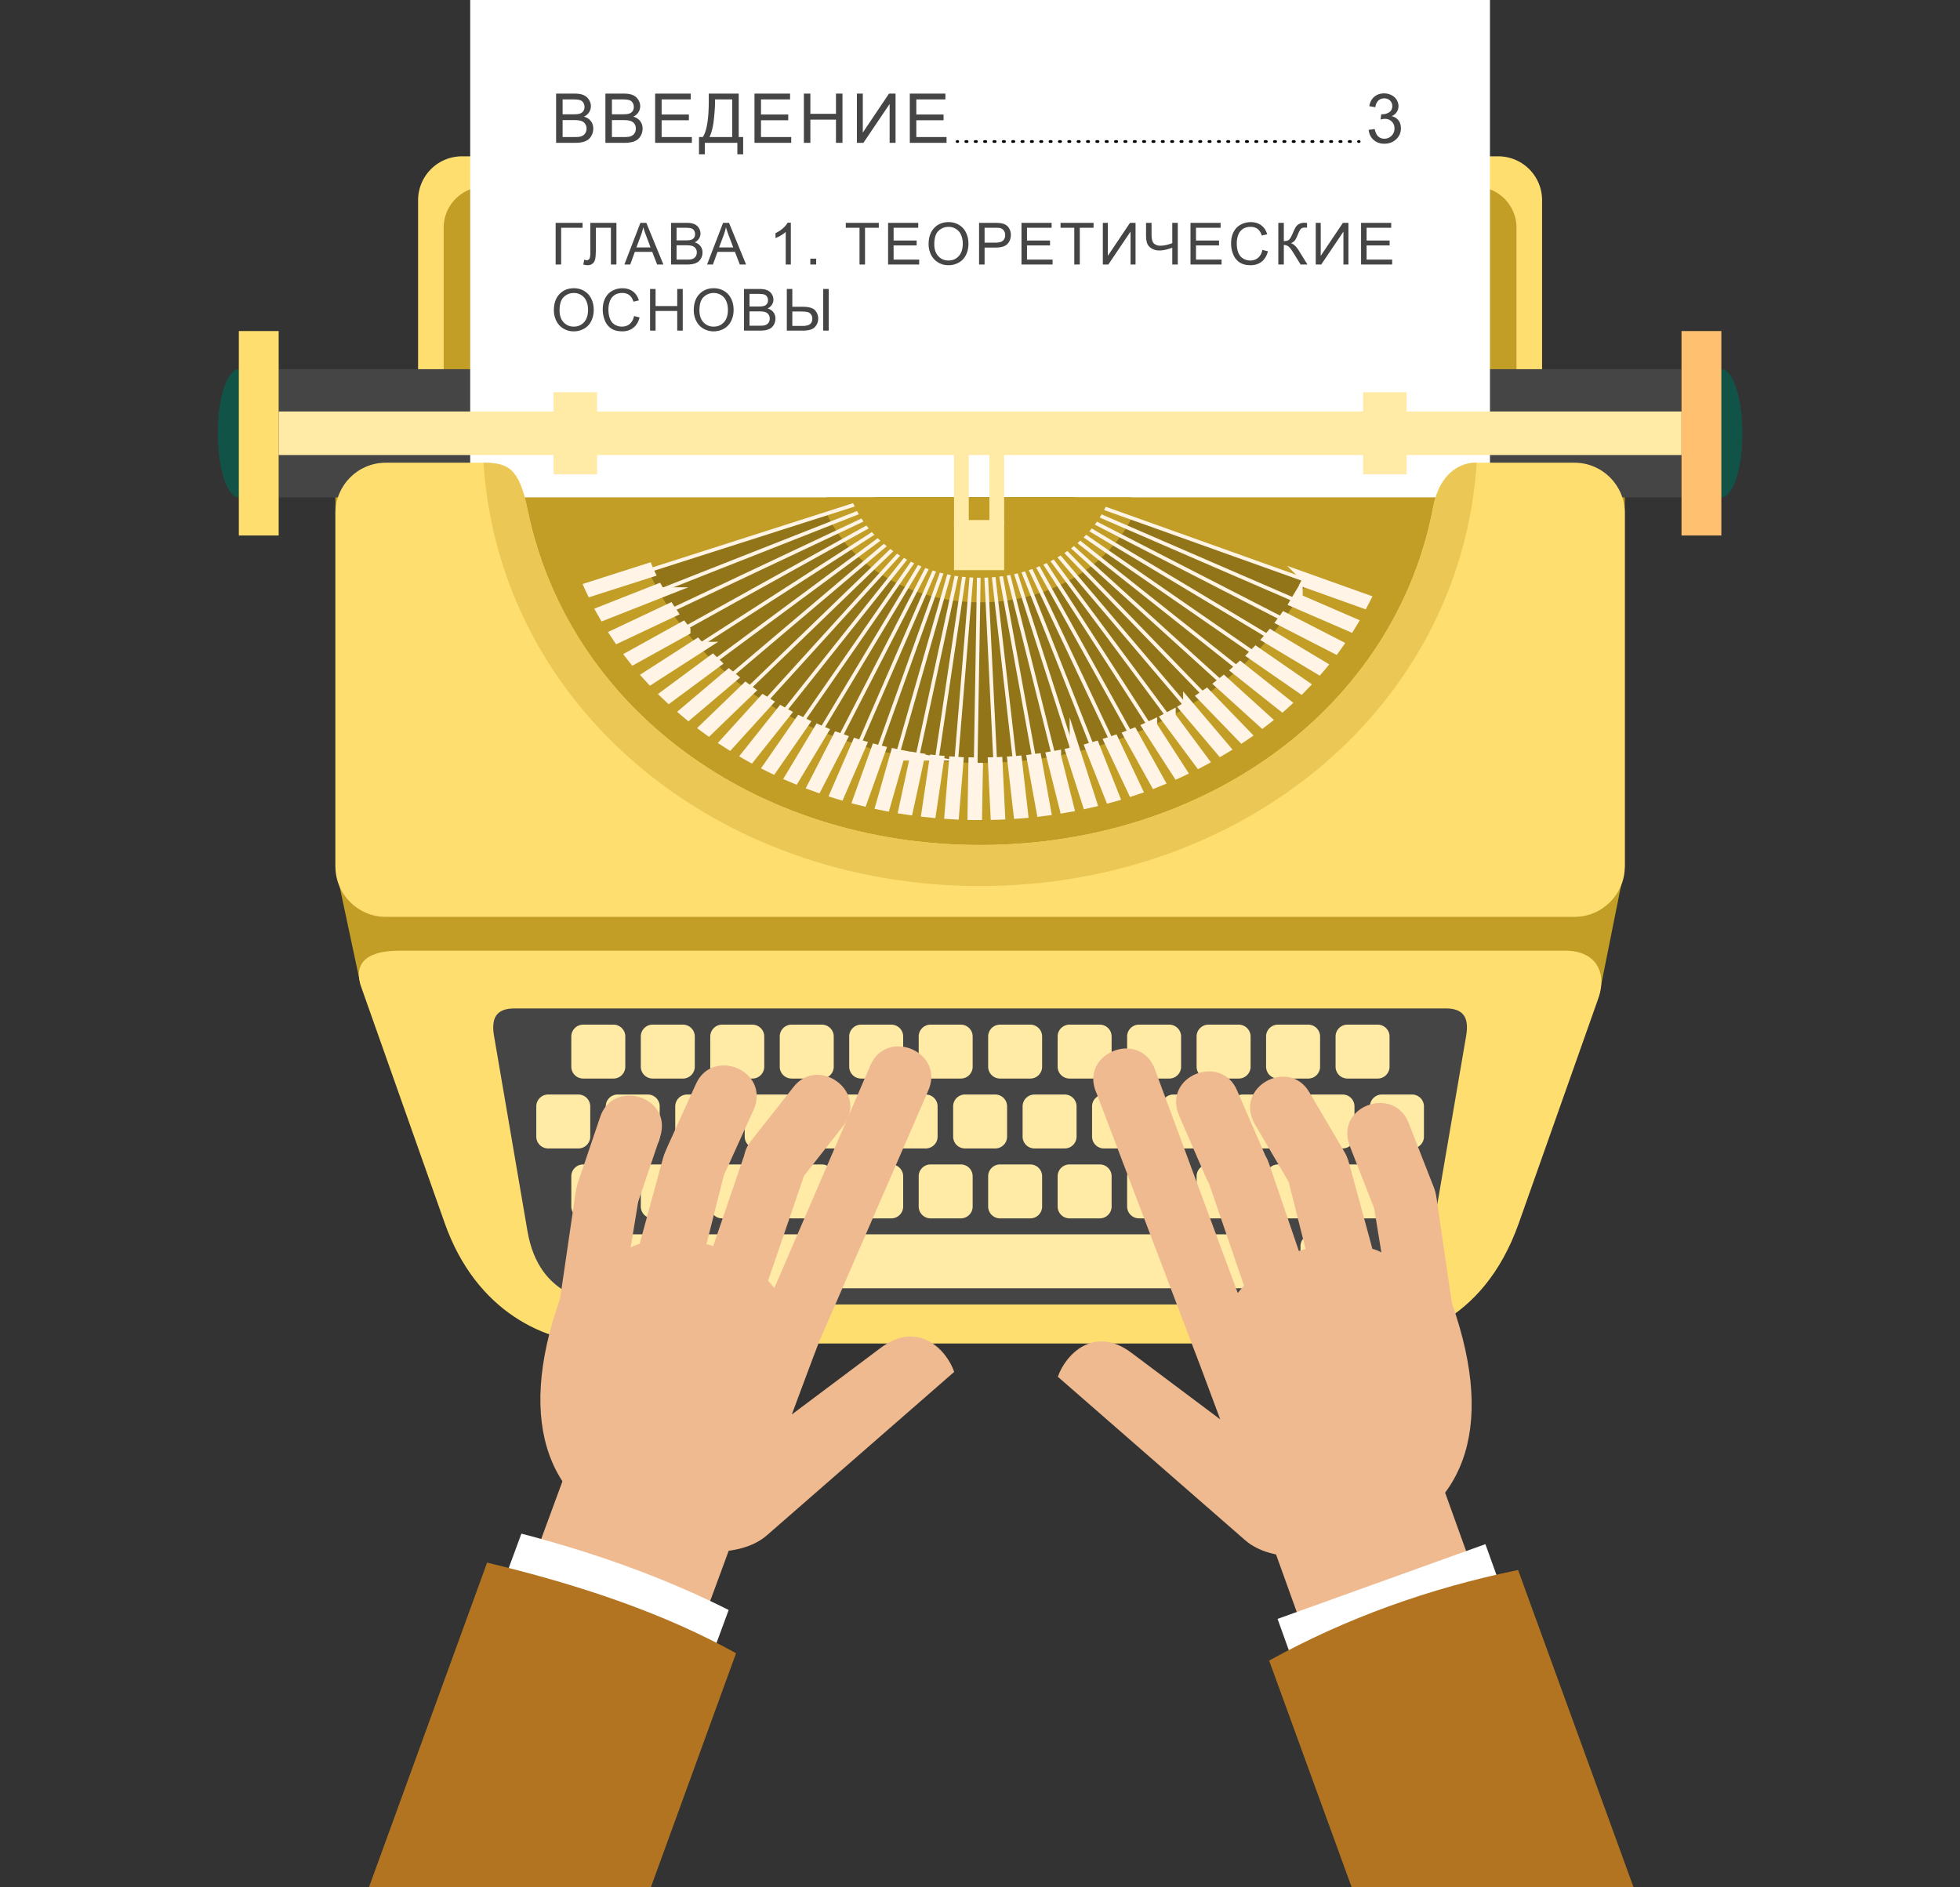
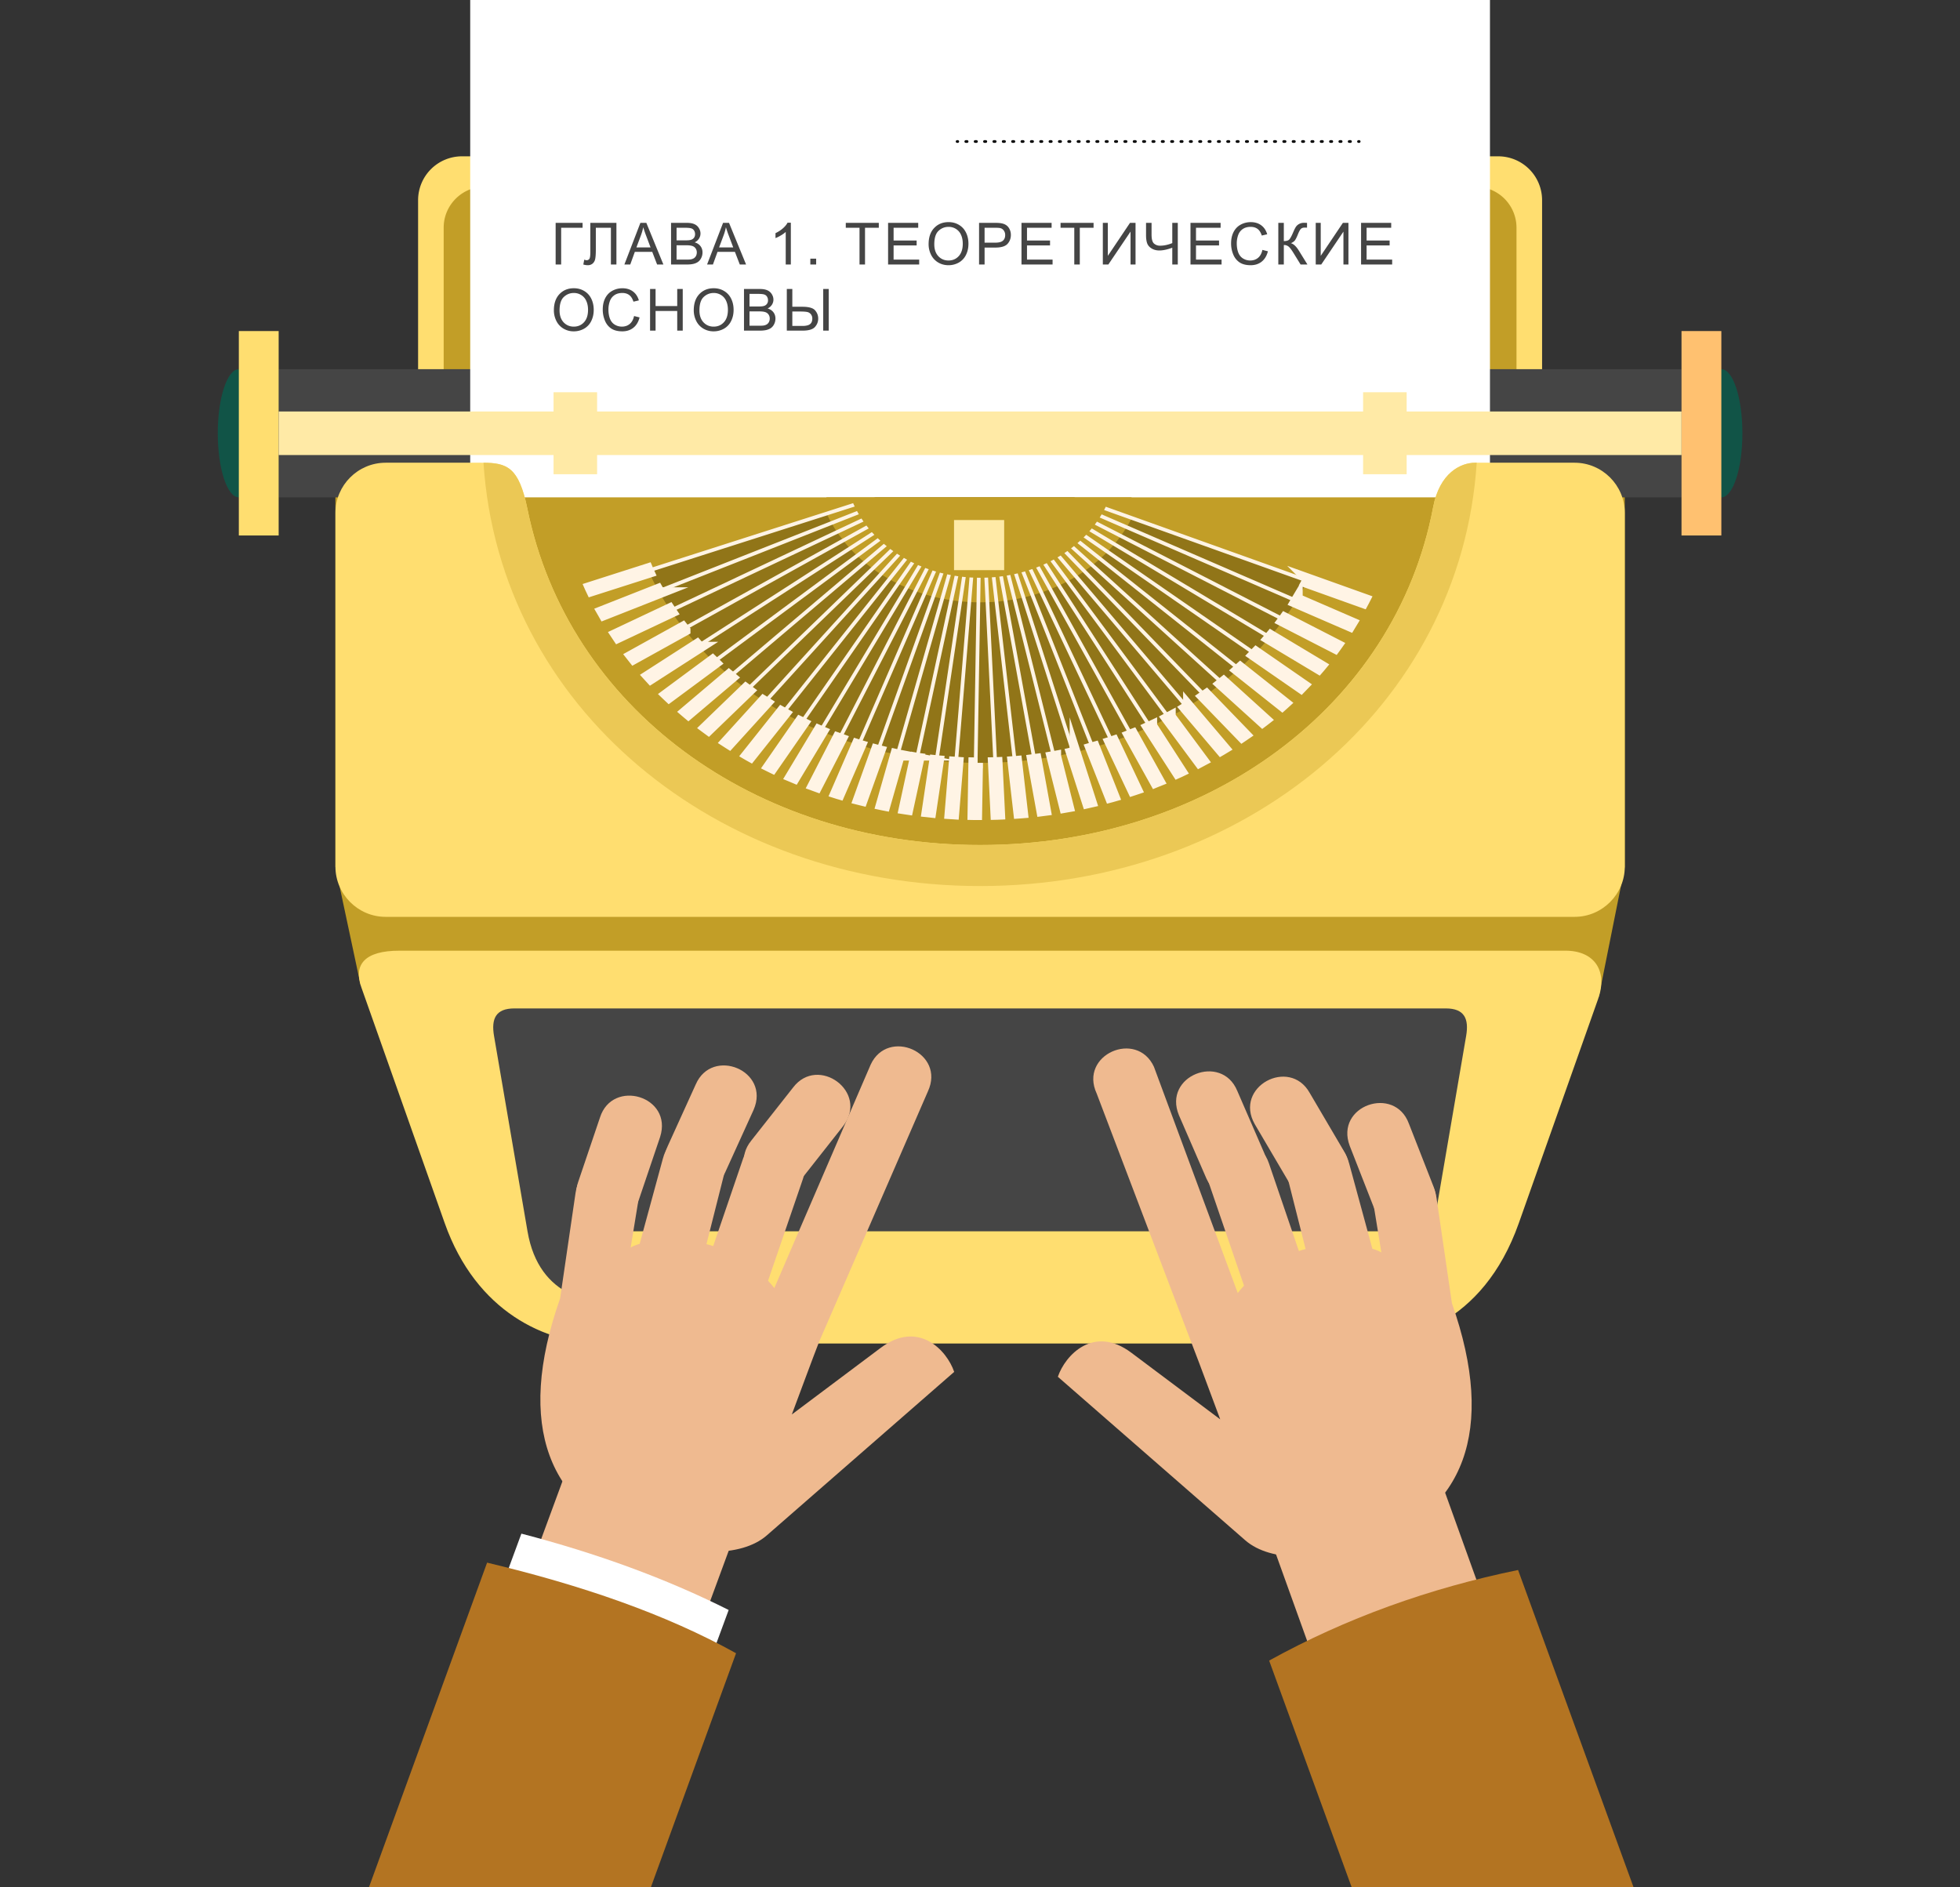
<svg xmlns="http://www.w3.org/2000/svg" width="216" height="208" viewBox="0 0 216 208" fill="none">
  <rect x="0" y="0" width="216" height="208" fill="#333333" stroke="none" />
  <path fill-rule="evenodd" clip-rule="evenodd" d="M50.898 17.228h114.224a4.835 4.835 0 014.822 4.822v44.627a4.835 4.835 0 01-4.822 4.821H50.897a4.835 4.835 0 01-4.821-4.821V22.05a4.835 4.835 0 014.822-4.822z" fill="#FFDE70" />
  <path fill-rule="evenodd" clip-rule="evenodd" d="M53.399 20.578H162.62a4.516 4.516 0 014.504 4.503v41.683a4.516 4.516 0 01-4.504 4.504H53.399a4.516 4.516 0 01-4.504-4.504V25.081c.003-2.477 2.029-4.503 4.504-4.503z" fill="#C29E27" />
  <path d="M185.309 40.686H30.713v14.126H185.31V40.686z" fill="#454545" />
  <path d="M164.201 0H51.819v66.645H164.2V0z" fill="#fff" />
-   <path d="M61.285 15.742v-5.426h2.035c.415 0 .746.056.996.167.251.108.447.277.588.507.143.227.215.465.215.714 0 .232-.063.45-.19.655-.125.205-.315.37-.569.496.328.096.58.26.755.492.178.232.266.506.266.822 0 .254-.054.49-.162.71a1.36 1.36 0 01-.396.504 1.682 1.682 0 01-.596.27c-.237.059-.528.088-.874.088h-2.068zm.718-3.146h1.173c.318 0 .546-.021.684-.063a.751.751 0 00.411-.27.77.77 0 00.14-.474.863.863 0 00-.129-.474.645.645 0 00-.37-.28c-.16-.053-.435-.079-.825-.079h-1.084v1.64zm0 2.505h1.35c.232 0 .395-.008.489-.026a1.17 1.17 0 00.414-.148.79.79 0 00.274-.3.955.955 0 00.108-.458.893.893 0 00-.156-.526.808.808 0 00-.433-.314c-.182-.062-.446-.093-.792-.093h-1.254v1.865zM66.719 15.742v-5.426h2.035c.415 0 .747.056.996.167.251.108.448.277.588.507.143.227.215.465.215.714 0 .232-.063.45-.189.655-.126.205-.316.37-.57.496.328.096.58.26.755.492.178.232.267.506.267.822 0 .254-.055.49-.163.71a1.358 1.358 0 01-.396.504 1.682 1.682 0 01-.596.27 3.66 3.66 0 01-.873.088h-2.07zm.718-3.146h1.173c.318 0 .546-.021.685-.063a.75.75 0 00.41-.27.77.77 0 00.141-.474.863.863 0 00-.13-.474.645.645 0 00-.37-.28c-.16-.053-.435-.079-.825-.079h-1.084v1.64zm0 2.505h1.35c.233 0 .395-.008.49-.026a1.17 1.17 0 00.414-.148.788.788 0 00.273-.3.955.955 0 00.108-.458.893.893 0 00-.156-.526.807.807 0 00-.433-.314c-.182-.062-.446-.093-.792-.093h-1.254v1.865zM72.198 15.742v-5.426h3.922v.64h-3.205v1.662h3.002v.637h-3.002V15.1h3.331v.64h-4.048zM78.11 10.316h3.3v4.785h.489v1.906h-.64v-1.266h-3.587v1.266h-.64v-1.906h.422c.437-.659.655-1.99.655-3.993v-.792zm2.582.64h-1.89v.278c0 .461-.043 1.093-.127 1.895-.081.8-.243 1.457-.484 1.972h2.501v-4.145zM83.147 15.742v-5.426h3.923v.64h-3.205v1.662h3.002v.637h-3.002V15.1h3.331v.64h-4.049zM88.59 15.742v-5.426h.717v2.228h2.82v-2.228h.718v5.425h-.718v-2.557h-2.82v2.558h-.718zM94.434 10.316h.651v4.297l2.887-4.297h.722v5.425h-.652v-4.285l-2.89 4.286h-.718v-5.426zM100.264 15.742v-5.426h3.923v.64h-3.205v1.662h3.002v.637h-3.002V15.1h3.331v.64h-4.049zM150.833 14.31l.666-.09c.076.378.206.65.388.818.186.166.41.248.674.248.313 0 .577-.108.792-.325.217-.218.326-.486.326-.807 0-.306-.1-.558-.3-.755-.2-.2-.454-.3-.762-.3-.126 0-.283.025-.47.074l.074-.585a1.371 1.371 0 00.873-.215c.227-.147.34-.375.34-.684a.808.808 0 00-.248-.607.879.879 0 00-.64-.24.905.905 0 00-.647.244c-.173.163-.284.407-.333.733l-.667-.119c.082-.446.267-.792.555-1.036.289-.247.648-.37 1.077-.37.296 0 .569.064.818.192.249.126.439.299.57.518.133.22.2.453.2.7 0 .234-.063.448-.189.64a1.292 1.292 0 01-.558.46c.32.073.569.227.747.462.178.232.267.523.267.873 0 .474-.173.876-.519 1.207-.345.328-.782.492-1.31.492-.476 0-.872-.142-1.188-.426-.313-.284-.492-.651-.536-1.103z" fill="#454545" />
  <path fill-rule="evenodd" clip-rule="evenodd" d="M105.331 15.596c0-.08.065-.146.146-.146h.073a.146.146 0 110 .292h-.073a.146.146 0 01-.146-.146zm.957 0c0-.08.065-.146.145-.146h.148c.08 0 .145.065.145.146 0 .08-.065.146-.145.146h-.148a.145.145 0 01-.145-.146zm1.03 0c0-.08.065-.146.146-.146h.147a.146.146 0 110 .292h-.147a.146.146 0 01-.146-.146zm1.031 0c0-.08.065-.146.145-.146h.148c.08 0 .145.065.145.146 0 .08-.065.146-.145.146h-.148a.145.145 0 01-.145-.146zm1.03 0c0-.08.065-.146.146-.146h.147c.08 0 .146.065.146.146 0 .08-.066.146-.146.146h-.147a.146.146 0 01-.146-.146zm1.03 0c0-.08.066-.146.146-.146h.147a.146.146 0 110 .292h-.147a.146.146 0 01-.146-.146zm1.031 0c0-.08.065-.146.146-.146h.147c.08 0 .146.065.146.146 0 .08-.066.146-.146.146h-.147a.146.146 0 01-.146-.146zm1.03 0c0-.08.066-.146.146-.146h.147a.146.146 0 110 .292h-.147a.146.146 0 01-.146-.146zm1.031 0c0-.08.065-.146.146-.146h.147c.08 0 .146.065.146.146 0 .08-.066.146-.146.146h-.147a.146.146 0 01-.146-.146zm1.03 0c0-.08.065-.146.146-.146h.147a.146.146 0 110 .292h-.147a.146.146 0 01-.146-.146zm1.031 0c0-.08.065-.146.145-.146h.148c.08 0 .145.065.145.146 0 .08-.065.146-.145.146h-.148a.145.145 0 01-.145-.146zm1.03 0c0-.08.065-.146.146-.146h.147a.146.146 0 110 .292h-.147a.146.146 0 01-.146-.146zm1.031 0c0-.08.065-.146.145-.146h.148c.08 0 .145.065.145.146 0 .08-.065.146-.145.146h-.148a.145.145 0 01-.145-.146zm1.03 0c0-.08.065-.146.146-.146h.147c.08 0 .146.065.146.146 0 .08-.066.146-.146.146h-.147a.146.146 0 01-.146-.146zm1.03 0c0-.08.066-.146.146-.146h.147a.146.146 0 110 .292h-.147a.146.146 0 01-.146-.146zm1.031 0c0-.08.065-.146.146-.146h.147c.08 0 .146.065.146.146 0 .08-.066.146-.146.146h-.147a.146.146 0 01-.146-.146zm1.03 0c0-.08.066-.146.146-.146h.147a.146.146 0 110 .292h-.147a.146.146 0 01-.146-.146zm1.031 0c0-.08.065-.146.146-.146h.147c.08 0 .146.065.146.146 0 .08-.066.146-.146.146h-.147a.146.146 0 01-.146-.146zm1.03 0c0-.08.066-.146.146-.146h.147a.146.146 0 110 .292h-.147a.146.146 0 01-.146-.146zm1.031 0c0-.08.065-.146.145-.146h.148c.08 0 .145.065.145.146 0 .08-.065.146-.145.146h-.148a.145.145 0 01-.145-.146zm1.03 0c0-.08.065-.146.146-.146h.147a.146.146 0 110 .292h-.147a.146.146 0 01-.146-.146zm1.031 0c0-.08.065-.146.145-.146h.148c.08 0 .145.065.145.146 0 .08-.065.146-.145.146h-.148a.145.145 0 01-.145-.146zm1.03 0c0-.08.065-.146.146-.146h.147a.146.146 0 110 .292h-.147a.146.146 0 01-.146-.146zm1.031 0c0-.08.065-.146.145-.146h.147a.146.146 0 110 .292h-.147a.145.145 0 01-.145-.146zm1.03 0c0-.08.065-.146.146-.146h.147c.08 0 .146.065.146.146 0 .08-.066.146-.146.146h-.147a.146.146 0 01-.146-.146zm1.03 0c0-.08.066-.146.146-.146h.147a.146.146 0 110 .292h-.147a.146.146 0 01-.146-.146zm1.031 0c0-.08.065-.146.146-.146h.147c.08 0 .146.065.146.146 0 .08-.066.146-.146.146h-.147a.146.146 0 01-.146-.146zm1.03 0c0-.08.066-.146.146-.146h.147a.146.146 0 110 .292h-.147a.146.146 0 01-.146-.146zm1.031 0c0-.08.065-.146.146-.146h.147c.08 0 .145.065.145.146 0 .08-.065.146-.145.146h-.147a.146.146 0 01-.146-.146zm1.03 0c0-.08.065-.146.146-.146h.147a.146.146 0 110 .292h-.147a.146.146 0 01-.146-.146zm1.031 0c0-.08.065-.146.145-.146h.148c.08 0 .145.065.145.146 0 .08-.065.146-.145.146h-.148a.145.145 0 01-.145-.146zm1.03 0c0-.08.065-.146.146-.146h.147a.146.146 0 110 .292h-.147a.146.146 0 01-.146-.146zm1.031 0c0-.08.065-.146.145-.146h.148c.08 0 .145.065.145.146 0 .08-.065.146-.145.146h-.148a.145.145 0 01-.145-.146zm1.03 0c0-.08.065-.146.146-.146h.147c.08 0 .146.065.146.146 0 .08-.066.146-.146.146h-.147a.146.146 0 01-.146-.146zm1.03 0c0-.08.066-.146.146-.146h.147a.146.146 0 110 .292h-.147a.146.146 0 01-.146-.146zm1.031 0c0-.08.065-.146.146-.146h.147c.08 0 .146.065.146.146 0 .08-.066.146-.146.146h-.147a.146.146 0 01-.146-.146zm1.03 0c0-.08.066-.146.146-.146h.147a.146.146 0 110 .292h-.147a.146.146 0 01-.146-.146zm1.031 0c0-.08.065-.146.146-.146h.147c.08 0 .145.065.145.146 0 .08-.065.146-.145.146h-.147a.146.146 0 01-.146-.146zm1.03 0c0-.08.065-.146.146-.146h.147a.146.146 0 110 .292h-.147a.146.146 0 01-.146-.146zm1.031 0c0-.08.065-.146.145-.146h.148c.08 0 .145.065.145.146 0 .08-.065.146-.145.146h-.148a.145.145 0 01-.145-.146zm1.03 0c0-.08.065-.146.146-.146h.147a.146.146 0 110 .292h-.147a.146.146 0 01-.146-.146zm1.031 0c0-.08.065-.146.145-.146h.148c.08 0 .145.065.145.146 0 .08-.065.146-.145.146h-.148a.145.145 0 01-.145-.146zm1.03 0c0-.08.065-.146.146-.146h.147c.08 0 .146.065.146.146 0 .08-.066.146-.146.146h-.147a.146.146 0 01-.146-.146zm1.03 0c0-.08.066-.146.146-.146h.074c.08 0 .146.065.146.146 0 .08-.066.146-.146.146h-.074a.146.146 0 01-.146-.146z" fill="#000" />
  <path d="M61.234 24.56h2.969v.542h-2.361v4.049h-.608v-4.59zM65.057 24.56h2.875v4.59h-.608v-4.048h-1.66v2.364c0 .48-.022.832-.068 1.055a.896.896 0 01-.282.523.813.813 0 01-.548.185c-.134 0-.294-.025-.482-.075l.103-.539c.1.042.186.063.257.063a.349.349 0 00.31-.153c.069-.105.103-.35.103-.733V24.56zM68.811 29.15l1.763-4.59h.655l1.879 4.59h-.692l-.536-1.39h-1.92l-.503 1.39h-.645zm1.325-1.884h1.556l-.479-1.272a12.541 12.541 0 01-.325-.952 5.865 5.865 0 01-.248.877l-.504 1.347zM73.953 29.15v-4.59h1.722c.351 0 .632.047.843.141.213.092.379.235.498.43.12.191.181.393.181.604 0 .196-.053.38-.16.554a1.14 1.14 0 01-.482.42c.278.08.49.22.639.416.15.196.225.428.225.695 0 .215-.045.415-.137.601a1.15 1.15 0 01-.335.426c-.134.1-.302.176-.505.229-.2.05-.446.075-.739.075h-1.75zm.608-2.66h.992c.27 0 .463-.019.58-.054a.635.635 0 00.347-.229.652.652 0 00.119-.4.73.73 0 00-.11-.401.545.545 0 00-.313-.238c-.135-.044-.368-.066-.698-.066h-.917v1.387zm0 2.12h1.142c.197 0 .334-.008.414-.023a.988.988 0 00.35-.125.667.667 0 00.232-.254.807.807 0 00.091-.388.756.756 0 00-.132-.445.683.683 0 00-.366-.266c-.154-.052-.378-.078-.67-.078h-1.061v1.578zM77.923 29.15l1.763-4.59h.655l1.879 4.59h-.692l-.536-1.39h-1.92l-.504 1.39h-.645zm1.325-1.884h1.556l-.479-1.272a12.549 12.549 0 01-.326-.952c-.058.295-.14.587-.247.877l-.504 1.347zM87.154 29.15h-.564v-3.59c-.135.129-.314.258-.535.387a3.73 3.73 0 01-.592.292v-.545c.315-.148.59-.328.827-.539.236-.21.403-.415.5-.614h.364v4.61zM89.302 29.15v-.641h.642v.642h-.642zM94.722 29.15v-4.048h-1.513v-.542h3.639v.542h-1.519v4.049h-.607zM97.871 29.15v-4.59h3.32v.542h-2.712v1.406h2.539v.539h-2.54v1.562h2.819v.542h-3.426zM102.336 26.915c0-.762.205-1.358.614-1.788.409-.432.938-.648 1.585-.648.423 0 .806.101 1.146.303.34.203.599.486.776.85.18.36.27.77.27 1.23 0 .465-.094.882-.282 1.25a1.932 1.932 0 01-.799.835 2.29 2.29 0 01-1.114.282c-.433 0-.819-.104-1.159-.313a2.022 2.022 0 01-.774-.855 2.596 2.596 0 01-.263-1.146zm.627.01c0 .553.148.989.444 1.308.299.318.673.476 1.121.476.458 0 .833-.16 1.128-.482.296-.321.444-.777.444-1.368 0-.374-.063-.7-.191-.977a1.432 1.432 0 00-.554-.649 1.486 1.486 0 00-.817-.231c-.43 0-.801.148-1.112.444-.309.295-.463.787-.463 1.478zM107.897 29.15v-4.59h1.732c.305 0 .538.015.698.044.226.038.415.11.567.216.153.104.275.252.367.442.094.19.141.398.141.626 0 .39-.125.721-.373.993-.248.269-.697.404-1.347.404h-1.177v1.866h-.608zm.608-2.407h1.187c.392 0 .671-.073.836-.22.165-.145.247-.351.247-.616a.817.817 0 00-.147-.492.67.67 0 00-.382-.272c-.102-.027-.291-.041-.567-.041h-1.174v1.64zM112.572 29.15v-4.59h3.32v.542h-2.712v1.406h2.539v.539h-2.539v1.562h2.818v.542h-3.426zM118.39 29.15v-4.048h-1.512v-.542h3.638v.542h-1.518v4.049h-.608zM121.537 24.56h.551v3.636l2.443-3.636h.61v4.59h-.551v-3.625l-2.446 3.626h-.607v-4.59zM129.797 29.15h-.607V27.3c-.545.203-1.022.304-1.431.304-.32 0-.602-.074-.846-.222-.244-.15-.408-.34-.491-.57-.082-.23-.123-.53-.123-.902v-1.35h.608v1.294c0 .5.091.83.272.989a.986.986 0 00.661.235c.428 0 .878-.095 1.35-.285V24.56h.607v4.59zM131.197 29.15v-4.59h3.319v.542h-2.712v1.406h2.54v.539h-2.54v1.562h2.818v.542h-3.425zM139.122 27.541l.607.154c-.127.499-.357.88-.688 1.143-.33.26-.734.391-1.212.391-.495 0-.898-.1-1.209-.3a1.91 1.91 0 01-.708-.877 3.135 3.135 0 01-.241-1.23c0-.479.091-.895.273-1.25.183-.357.443-.628.779-.811.338-.186.71-.28 1.115-.28.459 0 .846.118 1.159.352.313.233.531.562.654.986l-.598.14c-.106-.333-.261-.576-.463-.729-.203-.152-.458-.228-.764-.228-.353 0-.649.084-.887.253-.236.17-.402.397-.498.683a2.728 2.728 0 00-.144.88c0 .39.057.732.169 1.024.115.29.293.507.533.651.24.144.5.216.78.216.34 0 .628-.098.864-.294.236-.196.395-.488.479-.874zM140.875 24.56h.608v2.01c.277 0 .473-.053.585-.16.113-.108.257-.367.432-.776.128-.3.232-.512.314-.635a.976.976 0 01.353-.314c.153-.085.321-.128.505-.128.233 0 .357.002.369.006v.526c-.021 0-.062 0-.122-.003a6.254 6.254 0 00-.122-.003c-.194 0-.338.047-.432.141-.096.094-.206.294-.329.601-.155.389-.285.634-.392.736-.106.1-.233.18-.382.241.297.082.589.355.877.82l.946 1.529h-.755l-.767-1.246c-.211-.345-.387-.58-.529-.708a.787.787 0 00-.551-.194v2.148h-.608v-4.59zM144.999 24.56h.551v3.636l2.443-3.636h.61v4.59h-.551v-3.625l-2.446 3.626h-.607v-4.59zM149.996 29.15v-4.59h3.32v.542h-2.712v1.406h2.539v.539h-2.539v1.562h2.818v.542h-3.426zM61.04 34.203c0-.762.205-1.358.614-1.788.409-.432.937-.648 1.584-.648.424 0 .806.1 1.146.303.34.203.6.486.777.849.18.361.27.771.27 1.23 0 .466-.095.883-.282 1.25a1.933 1.933 0 01-.799.836 2.292 2.292 0 01-1.115.282 2.17 2.17 0 01-1.158-.313 2.015 2.015 0 01-.774-.855 2.59 2.59 0 01-.263-1.146zm.626.01c0 .552.149.989.445 1.308.299.317.672.476 1.121.476.457 0 .833-.16 1.127-.482.297-.322.445-.778.445-1.369 0-.373-.064-.699-.191-.977a1.431 1.431 0 00-.554-.648 1.488 1.488 0 00-.818-.232c-.43 0-.8.149-1.111.445-.31.294-.464.787-.464 1.478zM69.877 34.829l.607.154c-.127.498-.357.88-.689 1.142-.33.261-.734.392-1.212.392-.495 0-.897-.1-1.208-.3a1.909 1.909 0 01-.708-.878 3.14 3.14 0 01-.241-1.23c0-.478.09-.895.272-1.25.184-.357.444-.627.78-.81.338-.186.71-.28 1.115-.28.459 0 .845.118 1.158.351.313.234.532.563.655.987l-.598.14c-.107-.333-.261-.577-.464-.729-.202-.152-.457-.229-.764-.229-.353 0-.648.085-.886.254-.236.17-.402.397-.498.683a2.726 2.726 0 00-.144.88c0 .39.056.731.17 1.024.114.29.291.507.532.651.24.144.5.216.78.216.34 0 .628-.098.863-.294.236-.197.396-.488.48-.874zM71.64 36.439v-4.591h.607v1.885h2.386v-1.885h.607v4.59h-.607v-2.163h-2.386v2.164h-.608zM76.455 34.203c0-.762.205-1.358.614-1.788.409-.432.937-.648 1.584-.648.424 0 .806.1 1.146.303.34.203.6.486.777.849.18.361.27.771.27 1.23 0 .466-.095.883-.283 1.25a1.933 1.933 0 01-.798.836 2.291 2.291 0 01-1.115.282 2.17 2.17 0 01-1.159-.313 2.015 2.015 0 01-.773-.855 2.591 2.591 0 01-.263-1.146zm.626.01c0 .552.148.989.445 1.308.299.317.672.476 1.121.476.457 0 .833-.16 1.127-.482.297-.322.445-.778.445-1.369 0-.373-.064-.699-.191-.977a1.432 1.432 0 00-.554-.648 1.488 1.488 0 00-.818-.232c-.43 0-.8.149-1.111.445-.31.294-.464.787-.464 1.478zM81.991 36.439v-4.591h1.722c.351 0 .632.047.843.14.213.093.379.236.498.43.12.192.181.393.181.604 0 .196-.053.381-.16.554a1.141 1.141 0 01-.482.42c.278.081.49.22.639.416.15.197.225.428.225.696 0 .215-.045.415-.137.601a1.15 1.15 0 01-.335.426c-.134.1-.302.176-.504.228-.2.05-.447.076-.74.076h-1.75zm.608-2.662h.992c.27 0 .463-.018.58-.053a.636.636 0 00.347-.229.652.652 0 00.119-.4.73.73 0 00-.11-.402.545.545 0 00-.313-.238c-.135-.044-.368-.065-.698-.065h-.918v1.387zm0 2.12h1.142c.197 0 .335-.008.414-.022a.99.99 0 00.35-.125.668.668 0 00.232-.254.808.808 0 00.091-.388.756.756 0 00-.132-.445.683.683 0 00-.366-.266c-.154-.052-.378-.078-.67-.078h-1.061v1.578zM86.71 31.848h.607v1.96h1.096c.718 0 1.19.133 1.416.398.227.265.34.566.34.902 0 .355-.12.666-.362.933-.243.265-.692.398-1.35.398H86.71v-4.591zm.607 4.074h1.112c.382 0 .659-.064.83-.191.173-.13.26-.335.26-.617a.744.744 0 00-.157-.482.69.69 0 00-.404-.248c-.165-.035-.44-.053-.827-.053h-.814v1.59zm3.404-4.074h.608v4.59h-.608v-4.59z" fill="#454545" />
  <path fill-rule="evenodd" clip-rule="evenodd" d="M179.056 54.812v40.736l-2.868 14.333-68.178 29.548-68.26-30.825-2.787-13.088V54.812h142.093z" fill="#C29E27" />
  <path fill-rule="evenodd" clip-rule="evenodd" d="M176.124 110.079l-8.743 24.717c-3.996 11.299-12.628 13.27-17.283 13.27H66.292c-6.107 0-13.812-3.455-17.284-13.27l-9.19-25.991c-.887-2.506.384-4.031 4.191-4.031h128.517c3.21.003 4.676 2.253 3.598 5.305z" fill="#FFDE70" />
-   <path fill-rule="evenodd" clip-rule="evenodd" d="M68.88 143.763c-3.41 0-9.462-.562-10.747-8.063l-3.688-21.525c-.33-1.918.204-3.037 2.236-3.037h102.658c2.031 0 2.565 1.119 2.235 3.037l-3.687 21.525c-1.286 7.501-7.384 8.063-10.748 8.063H68.88z" fill="#454545" />
+   <path fill-rule="evenodd" clip-rule="evenodd" d="M68.88 143.763c-3.41 0-9.462-.562-10.747-8.063l-3.688-21.525c-.33-1.918.204-3.037 2.236-3.037h102.658c2.031 0 2.565 1.119 2.235 3.037l-3.687 21.525H68.88z" fill="#454545" />
  <path fill-rule="evenodd" clip-rule="evenodd" d="M42.496 50.996h10.547c2.784 0 4.122.382 5.075 5.07 4.46 21.915 24.985 37.062 49.895 37.062 24.979 0 45.758-15.202 49.929-37.252.715-3.78 3.052-4.88 4.632-4.88h10.955c3.044 0 5.53 2.49 5.53 5.53v38.99c0 3.04-2.489 5.53-5.53 5.53H42.496c-3.04 0-5.53-2.49-5.53-5.53v-38.99c-.003-3.043 2.487-5.53 5.53-5.53z" fill="#FFDE70" />
  <path fill-rule="evenodd" clip-rule="evenodd" d="M53.282 50.996c2.624.024 3.91.52 4.836 5.07 4.46 21.915 24.985 37.062 49.895 37.062 24.979 0 45.758-15.202 49.929-37.252.714-3.78 3.052-4.88 4.632-4.88h.166c-1.749 26.892-25.582 46.654-54.727 46.654-29.145 0-52.98-19.762-54.731-46.654z" fill="#EBC855" />
  <path fill-rule="evenodd" clip-rule="evenodd" d="M26.32 40.686c1.283 0 2.32 3.163 2.32 7.063s-1.04 7.063-2.32 7.063c-1.282 0-2.32-3.163-2.32-7.063s1.04-7.063 2.32-7.063z" fill="#115447" />
  <path d="M30.71 36.485h-4.39v22.53h4.39v-22.53z" fill="#FFDE70" />
  <path fill-rule="evenodd" clip-rule="evenodd" d="M189.699 40.686c1.283 0 2.321 3.163 2.321 7.063s-1.041 7.063-2.321 7.063c-1.282 0-2.32-3.163-2.32-7.063s1.041-7.063 2.32-7.063z" fill="#115447" />
  <path d="M189.699 36.485h-4.39v22.53h4.39v-22.53z" fill="#FFC170" />
  <path d="M30.713 47.75H185.31M63.403 43.23v9.035M152.619 43.23v9.035" stroke="#FFEAA6" stroke-width="4.8" stroke-miterlimit="22.926" />
-   <path fill-rule="evenodd" clip-rule="evenodd" d="M64.266 112.925h3.338c.717 0 1.306.585 1.306 1.303v3.334c0 .718-.586 1.304-1.306 1.304h-3.338a1.31 1.31 0 01-1.306-1.304v-3.334a1.31 1.31 0 011.306-1.303zM60.404 120.626h3.337a1.31 1.31 0 011.306 1.306v3.335c0 .717-.586 1.303-1.306 1.303h-3.337a1.306 1.306 0 01-1.303-1.303v-3.335a1.307 1.307 0 011.303-1.306zM64.266 128.331h3.338a1.31 1.31 0 011.306 1.306v3.334c0 .718-.586 1.304-1.306 1.304h-3.338a1.31 1.31 0 01-1.306-1.304v-3.337a1.31 1.31 0 011.306-1.303zM71.924 112.925h3.338c.717 0 1.306.585 1.306 1.303v3.334c0 .718-.586 1.304-1.306 1.304h-3.338a1.31 1.31 0 01-1.306-1.304v-3.334c0-.718.589-1.303 1.306-1.303zM68.059 120.626h3.337a1.31 1.31 0 011.306 1.306v3.335c0 .717-.585 1.303-1.306 1.303H68.06a1.306 1.306 0 01-1.303-1.303v-3.335c0-.717.585-1.306 1.303-1.306zM71.924 128.331h3.338a1.31 1.31 0 011.306 1.306v3.334c0 .718-.586 1.304-1.306 1.304h-3.338a1.31 1.31 0 01-1.306-1.304v-3.337c0-.717.589-1.303 1.306-1.303zM68.059 136.032h3.337a1.31 1.31 0 011.306 1.304v3.334a1.31 1.31 0 01-1.306 1.306H68.06a1.307 1.307 0 01-1.303-1.306v-3.334c0-.715.585-1.304 1.303-1.304zM79.58 112.925h3.337c.717 0 1.306.585 1.306 1.303v3.334c0 .718-.586 1.304-1.306 1.304h-3.338a1.309 1.309 0 01-1.306-1.304v-3.334a1.31 1.31 0 011.306-1.303zM75.717 120.626h3.337a1.31 1.31 0 011.306 1.306v3.335c0 .717-.586 1.303-1.306 1.303h-3.337a1.306 1.306 0 01-1.303-1.303v-3.335a1.307 1.307 0 011.303-1.306zM79.58 128.331h3.337a1.31 1.31 0 011.306 1.306v3.334c0 .718-.586 1.304-1.306 1.304h-3.338a1.309 1.309 0 01-1.306-1.304v-3.337a1.31 1.31 0 011.306-1.303zM87.237 112.925h3.338c.717 0 1.306.585 1.306 1.303v3.334c0 .718-.586 1.304-1.306 1.304h-3.338a1.309 1.309 0 01-1.306-1.304v-3.334c0-.718.589-1.303 1.306-1.303zM83.372 120.626h3.337a1.31 1.31 0 011.306 1.306v3.335c0 .717-.586 1.303-1.306 1.303h-3.337a1.306 1.306 0 01-1.303-1.303v-3.335c0-.717.585-1.306 1.303-1.306zM87.237 128.331h3.338a1.31 1.31 0 011.306 1.306v3.334c0 .718-.586 1.304-1.306 1.304h-3.338a1.309 1.309 0 01-1.306-1.304v-3.337c0-.717.589-1.303 1.306-1.303zM94.892 112.925h3.338c.717 0 1.303.585 1.303 1.303v3.334c0 .718-.586 1.304-1.303 1.304h-3.338a1.309 1.309 0 01-1.306-1.304v-3.334a1.31 1.31 0 011.306-1.303zM91.03 120.626h3.337a1.31 1.31 0 011.306 1.306v3.335c0 .717-.586 1.303-1.306 1.303H91.03a1.309 1.309 0 01-1.306-1.303v-3.335c0-.717.588-1.306 1.306-1.306zM94.892 128.331h3.338c.717 0 1.303.586 1.303 1.306v3.334c0 .718-.586 1.304-1.303 1.304h-3.338a1.309 1.309 0 01-1.306-1.304v-3.337a1.31 1.31 0 011.306-1.303zM102.55 112.925h3.338c.717 0 1.303.585 1.303 1.303v3.334c0 .718-.586 1.304-1.303 1.304h-3.338a1.31 1.31 0 01-1.306-1.304v-3.334c0-.718.589-1.303 1.306-1.303zM98.685 120.626h3.337a1.31 1.31 0 011.306 1.306v3.335c0 .717-.586 1.303-1.306 1.303h-3.337a1.309 1.309 0 01-1.306-1.303v-3.335a1.313 1.313 0 011.306-1.306zM102.55 128.331h3.338c.717 0 1.303.586 1.303 1.306v3.334c0 .718-.586 1.304-1.303 1.304h-3.338a1.31 1.31 0 01-1.306-1.304v-3.337c0-.717.589-1.303 1.306-1.303zM110.205 112.925h3.338c.717 0 1.303.585 1.303 1.303v3.334c0 .718-.586 1.304-1.303 1.304h-3.338a1.31 1.31 0 01-1.306-1.304v-3.334a1.31 1.31 0 011.306-1.303zM106.343 120.626h3.337a1.31 1.31 0 011.306 1.306v3.335c0 .717-.586 1.303-1.306 1.303h-3.337a1.306 1.306 0 01-1.303-1.303v-3.335c0-.717.585-1.306 1.303-1.306zM110.205 128.331h3.338c.717 0 1.303.586 1.303 1.306v3.334c0 .718-.586 1.304-1.303 1.304h-3.338a1.31 1.31 0 01-1.306-1.304v-3.337a1.31 1.31 0 011.306-1.303zM117.863 112.925h3.338c.717 0 1.303.585 1.303 1.303v3.334c0 .718-.586 1.304-1.303 1.304h-3.338a1.31 1.31 0 01-1.306-1.304v-3.334c0-.718.589-1.303 1.306-1.303zM114.001 120.626h3.337c.717 0 1.303.586 1.303 1.306v3.335c0 .717-.586 1.303-1.303 1.303h-3.337a1.308 1.308 0 01-1.306-1.303v-3.335a1.31 1.31 0 011.306-1.306zM117.863 128.331h3.338c.717 0 1.303.586 1.303 1.306v3.334c0 .718-.586 1.304-1.303 1.304h-3.338a1.31 1.31 0 01-1.306-1.304v-3.337c0-.717.589-1.303 1.306-1.303zM125.521 112.925h3.338c.717 0 1.303.585 1.303 1.303v3.334c0 .718-.586 1.304-1.303 1.304h-3.338a1.31 1.31 0 01-1.306-1.304v-3.334c0-.718.586-1.303 1.306-1.303zM121.656 120.626h3.337c.717 0 1.303.586 1.303 1.306v3.335c0 .717-.586 1.303-1.303 1.303h-3.337a1.308 1.308 0 01-1.306-1.303v-3.335a1.313 1.313 0 011.306-1.306zM125.521 128.331h3.338c.717 0 1.303.586 1.303 1.306v3.334c0 .718-.586 1.304-1.303 1.304h-3.338a1.31 1.31 0 01-1.306-1.304v-3.337c0-.717.586-1.303 1.306-1.303zM133.176 112.925h3.338c.717 0 1.306.585 1.306 1.303v3.334c0 .718-.586 1.304-1.306 1.304h-3.338a1.31 1.31 0 01-1.306-1.304v-3.334a1.31 1.31 0 011.306-1.303zM129.314 120.626h3.337c.717 0 1.303.586 1.303 1.306v3.335c0 .717-.586 1.303-1.303 1.303h-3.337a1.308 1.308 0 01-1.306-1.303v-3.335a1.31 1.31 0 011.306-1.306zM133.176 128.331h3.338a1.31 1.31 0 011.306 1.306v3.334c0 .718-.586 1.304-1.306 1.304h-3.338a1.31 1.31 0 01-1.306-1.304v-3.337a1.31 1.31 0 011.306-1.303zM140.834 112.925h3.338c.717 0 1.306.585 1.306 1.303v3.334c0 .718-.586 1.304-1.306 1.304h-3.338a1.31 1.31 0 01-1.306-1.304v-3.334c0-.718.589-1.303 1.306-1.303zM136.968 120.626h3.338c.717 0 1.303.586 1.303 1.306v3.335c0 .717-.586 1.303-1.303 1.303h-3.338a1.309 1.309 0 01-1.306-1.303v-3.335a1.313 1.313 0 011.306-1.306zM140.834 128.331h3.338a1.31 1.31 0 011.306 1.306v3.334c0 .718-.586 1.304-1.306 1.304h-3.338a1.31 1.31 0 01-1.306-1.304v-3.337c0-.717.589-1.303 1.306-1.303zM75.717 136.032h64.589a1.31 1.31 0 011.306 1.304v3.334a1.31 1.31 0 01-1.306 1.306h-64.59a1.31 1.31 0 01-1.305-1.306v-3.334c0-.715.589-1.304 1.306-1.304zM148.489 112.925h3.338c.717 0 1.306.585 1.306 1.303v3.334c0 .718-.586 1.304-1.306 1.304h-3.338a1.307 1.307 0 01-1.303-1.304v-3.334c0-.718.586-1.303 1.303-1.303zM144.626 120.626h3.338a1.31 1.31 0 011.306 1.306v3.335c0 .717-.586 1.303-1.306 1.303h-3.338a1.309 1.309 0 01-1.306-1.303v-3.335c0-.717.589-1.306 1.306-1.306zM148.489 128.331h3.338a1.31 1.31 0 011.306 1.306v3.334c0 .718-.586 1.304-1.306 1.304h-3.338a1.307 1.307 0 01-1.303-1.304v-3.337c0-.717.586-1.303 1.303-1.303zM144.626 136.032h3.338a1.31 1.31 0 011.306 1.304v3.334a1.31 1.31 0 01-1.306 1.306h-3.338a1.31 1.31 0 01-1.306-1.306v-3.334c0-.715.589-1.304 1.306-1.304zM152.281 120.626h3.338a1.31 1.31 0 011.306 1.306v3.335c0 .717-.586 1.303-1.306 1.303h-3.338a1.309 1.309 0 01-1.306-1.303v-3.335a1.313 1.313 0 011.306-1.306z" fill="#FFEAA6" />
  <path fill-rule="evenodd" clip-rule="evenodd" d="M144.084 64.007c-5.961 11.8-19.861 20.073-36.054 20.073-16.727 0-31.002-8.827-36.613-21.248l25.064-8.02h21.886l25.717 9.195z" fill="#917518" />
  <path fill-rule="evenodd" clip-rule="evenodd" d="M124.728 57.086c-2.761 5.466-9.197 9.296-16.698 9.296-7.748 0-14.356-4.087-16.957-9.841v-1.732H124.7l.029 2.277z" fill="#C29E27" />
  <path d="M94.647 56.675L66.555 67.744c-.067-.12-.134-.24-.202-.356l28.093-11.069c.067.12.131.24.201.356zM95.166 57.48L68.108 70.245l-.227-.341 27.058-12.762c.073.113.148.227.227.338zM95.737 58.237L69.837 72.6l-.254-.323 25.898-14.36c.084.105.172.213.256.32zM96.361 58.943L71.72 74.798l-.277-.303 24.638-15.852c.094.099.187.2.28.3zM97.026 59.596l-23.288 17.24c-.1-.093-.202-.187-.3-.283l23.288-17.24c.099.093.198.19.3.283zM97.723 60.196L75.859 78.71c-.104-.087-.21-.175-.314-.265l21.86-18.514c.105.09.21.178.318.265zM98.448 60.745l-20.37 19.682c-.111-.082-.222-.16-.333-.242l20.371-19.682c.11.081.222.16.332.242zM99.2 61.24L80.37 81.984c-.117-.073-.23-.149-.344-.222l18.828-20.74.347.218zM99.967 61.686L82.72 83.383c-.12-.067-.24-.131-.359-.201L99.61 61.485l.358.201zM100.751 62.08L85.118 84.63c-.123-.057-.245-.119-.367-.18l15.63-22.548c.123.061.248.12.37.178zM101.547 62.43l-13.99 23.306c-.125-.053-.25-.108-.375-.16l13.989-23.304c.123.053.248.105.376.157zM102.349 62.733L90.021 86.695l-.385-.14 12.328-23.96c.128.044.256.09.385.138zM103.159 62.99L92.51 87.513c-.13-.038-.26-.079-.387-.12L102.77 62.87c.126.04.257.081.388.12zM103.973 63.205l-8.961 24.997c-.132-.032-.263-.067-.394-.1l8.961-24.996c.128.035.26.067.394.099zM104.789 63.377L97.524 88.76a19.499 19.499 0 01-.399-.081l7.264-25.385c.134.03.266.059.4.082zM105.608 63.51l-5.562 25.688-.402-.06 5.562-25.686c.134.018.268.038.402.059zM106.43 63.601l-3.857 25.907-.405-.044 3.857-25.904c.134.018.268.03.405.041zM107.249 63.657L105.101 89.7c-.134-.009-.271-.014-.405-.023l2.148-26.04c.134.008.271.014.405.02zM108.068 63.674l-.437 26.102c-.134 0-.271 0-.405-.003l.437-26.102c.123.003.242.003.364.003h.041zM108.89 63.654l1.271 26.08c-.134.007-.268.013-.405.016l-1.271-26.085c.134 0 .271-.005.405-.011zM109.709 63.596l2.98 25.985c-.134.011-.269.023-.406.032l-2.979-25.986c.134-.008.271-.02.405-.032zM110.526 63.5l4.687 25.806-.402.053-4.688-25.807.403-.053zM111.342 63.362l6.393 25.551-.4.07-6.392-25.548c.134-.023.268-.047.399-.073zM112.155 63.187l8.093 25.207-.397.09-8.092-25.206c.134-.03.265-.059.396-.09zM112.966 62.972l9.786 24.778c-.131.038-.263.076-.394.11l-9.786-24.778c.131-.037.263-.072.394-.11zM113.77 62.712l11.468 24.26-.388.13-11.471-24.262c.134-.04.263-.084.391-.128zM114.566 62.406l13.141 23.653c-.125.05-.253.1-.379.152l-13.141-23.653c.128-.05.254-.1.379-.152zM115.356 62.06l14.794 22.95c-.123.058-.248.114-.373.169L114.983 62.23c.125-.055.247-.113.373-.172zM116.131 61.663l16.424 22.146-.362.192-16.423-22.149c.119-.061.242-.125.361-.19zM116.892 61.22l18.024 21.245c-.117.07-.233.143-.353.212l-18.024-21.245c.12-.07.236-.142.353-.212zM117.636 60.724l19.586 20.24c-.114.078-.224.157-.338.233l-19.587-20.24a13.8 13.8 0 00.339-.233zM118.356 60.182l21.105 19.129c-.108.084-.216.169-.324.25l-21.105-19.126.324-.253zM119.047 59.584l22.565 17.908c-.102.093-.204.183-.306.274L118.74 59.858c.103-.09.205-.18.307-.274zM119.705 58.937l23.956 16.578-.285.295-23.959-16.578c.096-.1.192-.196.288-.295zM120.32 58.237l25.265 15.142c-.087.104-.174.21-.265.314l-25.268-15.14c.094-.106.184-.21.268-.316zM120.889 57.486l26.48 13.595c-.078.111-.16.222-.242.333L120.65 57.818c.081-.111.163-.222.239-.332zM121.405 56.687l27.579 11.949c-.07.116-.143.233-.212.35l-27.58-11.95c.073-.116.143-.23.213-.35zM121.862 55.847l28.554 10.209c-.062.12-.126.242-.19.361l-28.55-10.208c.061-.12.125-.24.186-.362zM94.195 55.824L65.2 65.103c-.058-.123-.12-.245-.175-.37l28.996-9.28c.053.126.111.248.175.37z" fill="#FFF4E5" />
  <path d="M146.486 71.084v-.454l.883.451c-.078.111-.16.222-.241.333l-.642-.33zm0-3.087v-.44l2.498 1.082-.212.35-2.286-.992zm0-2.915v-.428l3.927 1.405c-.061.12-.126.242-.19.361l-3.737-1.338zm0-.431v.428l-2.498-.892c.032-.06.064-.12.093-.18l.082-.184 2.323.828zm0 2.903v.44l-3.02-1.308v-.44l3.02 1.308zm0 3.076v.454l-3.02-1.55v-.455l3.02 1.55zm-3.017 5.084v-.333l.192.134c-.064.064-.128.132-.192.198zm0-3.137v-.472l2.119 1.27c-.087.106-.175.21-.265.315l-1.854-1.113zm0-6.329v.44l-.717-.312c.073-.116.143-.23.213-.346l.504.218zm0 2.83v.456l-2.119-1.088.242-.332 1.877.965zm0 3.027v.472l-2.758-1.653v-.472l2.758 1.653zm0 3.273v.333l-.093.096-2.665-1.846v-.492l2.758 1.91zm-2.761 1.913v-.52l.904.718c-.102.093-.204.183-.306.274l-.598-.472zm0-6.84v.473l-.903-.542c.09-.105.178-.207.265-.312l.638.382zm0 3.02v.493l-1.906-1.32v-.493l1.906 1.32zm0 3.304v.518l-1.906-1.512v-.52l1.906 1.514zm-1.906 2.483v-.545l.659.598c-.108.084-.216.169-.324.25l-.335-.303zm0-7.107v.493l-.659-.455c.096-.096.193-.195.286-.294l.373.256zm0 3.11v.52l-2.003-1.59v-.518l2.003 1.589zm0 3.452v.545l-2.003-1.813V76.9l2.003 1.813zm-2 2.4v-.584l.423.438c-.114.078-.225.157-.338.233l-.085-.088zm0-7.44v.519l-.422-.335.306-.274.116.09zm0 3.224v.545l-2.078-1.883v-.326l.131-.103 1.947 1.767zm0 3.632v.583l-2.078-2.148v-.583l2.078 2.148zm-2.078 2.052v-.346l.195.227-.195.12zm0-7.346v.327l-.195-.175c.064-.052.131-.102.195-.152zm0 3.146v.583l-.959-.991v-.583l.959.99zm0 3.854v.346l-.158.094-.801-.945v-.627l.959 1.132zm-.962-4.845v.583l-1.155-1.193a13.8 13.8 0 00.339-.233l.816.843zm0 3.713v.627l-2.172-2.56v-.626l2.172 2.56zm-2.169 2.09v-.679l.962 1.298-.361.192-.601-.81zm0-4.646v.627l-.962-1.134c.117-.07.236-.14.353-.213l.609.72zm0 3.965v.679l-2.215-2.985v-.68l2.215 2.986zm-2.215 2.049v-.75l.772 1.196c-.122.058-.248.114-.373.169l-.399-.615zm0-5.035v.68l-.77-1.041.361-.192.409.553zm0 4.286v.749l-2.251-3.493v-.749l2.251 3.493zm-2.251 2.037v-.834l.58 1.044c-.125.05-.253.1-.379.152l-.201-.362zm0-5.53v.75l-.58-.901.373-.17.207.321zm0 4.697l-2.277-4.1v.835l2.277 4.101v-.837zm-2.279 2.078v-.947l.39.825c-.128.043-.256.087-.388.13l-.002-.008zm0-6.18v.834l-.391-.703c.128-.05.254-.099.379-.151l.012.02zm0 5.233l-2.114-4.472-.184.064v.493l2.3 4.862v-.947h-.002zm-2.298 1.658v-.568l.202.51-.202.058zm0-6.066v.493l-.201-.426c.067-.02.134-.044.201-.067zm0 5.5v.57l-.192.052-2.122-5.376v-.038c.128-.035.253-.07.379-.108l1.935 4.9zm-2.314 1.158v-.044l.014.041-.014.003zm0-5.95v.038l-.012-.032.012-.006zm0 5.906v.044l-.382.087-1.767-5.503c.132-.03.266-.058.397-.09l1.752 5.462zm-25.51-.221v-.33l1.848-5.156c.131.035.263.067.394.099l-1.956 5.457-.286-.07zm0-5.723v-.282l.108.032-.108.25zm4.387.81l-1.586 5.542a18.837 18.837 0 01-.399-.081l1.586-5.542c.131.03.265.056.4.082zm2.149.368l-1.216 5.609-.402-.061 1.215-5.61c.134.024.268.045.403.062zm2.154.265l-.843 5.656-.405-.044.843-5.655c.134.014.268.032.405.043zm2.154.164l-.469 5.684c-.134-.009-.271-.014-.405-.023l.469-5.685c.137.01.271.015.405.024zm2.157.06l-.096 5.7c-.134 0-.271 0-.405-.003l.096-5.699c.134.003.268.003.405.003zm2.157-.034l.277 5.693c-.134.006-.268.012-.405.015l-.277-5.694c.134-.002.268-.008.405-.014zm2.155-.134l.65 5.673c-.134.011-.268.023-.405.032l-.651-5.673c.135-.009.272-.02.406-.032zm2.151-.236l1.023 5.635-.402.052-1.023-5.635.402-.052zm2.148-.335l1.397 5.576-.4.07-1.396-5.577c.134-.023.268-.046.399-.07zm-21.612-1.21v.282l-2.216 5.105-.093-.03v-.775l2.03-4.67c.09.032.183.058.279.088zm0 5.675v.33l-.108-.03.108-.3zm-2.309-5.763v-.685c.1.038.198.073.297.108l-.297.577zm0-.685v.685l-2.291 4.454v-.886l2.204-4.285.087.032zm0 5.358v.775l-.297-.09.297-.685zm-2.294-5.256l.487-.81c-.126-.053-.25-.108-.376-.16l-.111.183v.787zm0-.787v.787l-2.268 3.778v-.787l2.268-3.778zm0 4.938v.886l-.102.199-.385-.14.487-.945zm-2.268-4.923l.676-.974c-.122-.061-.245-.12-.367-.18l-.309.445v.709zm0-.712v.712L85.62 83.91v-.712l2.236-3.227zm0 4.475v.787l-.3.502c-.126-.053-.25-.108-.376-.16l.676-1.129zm-2.236-4.71v-.654l.507-.638.359.201-.866 1.09zm0-.654v.653l-2.897 3.647-.277-.154v-.15l3.174-3.996zm0 4.116l-.866 1.251c.123.061.245.123.368.18l.498-.72v-.71zm-3.174-3.5l2.037-2.245c-.116-.073-.23-.149-.347-.222l-1.69 1.863v.603zm0-3.49v-.137l.081.058-.081.08zm0-.14v.137L80.33 78.25v-.563l1.866-1.802c.079.065.163.123.248.184zm0 3.026v.603l-2.076 2.286-.04-.026v-.534l2.116-2.329zm0 3.985v.149l-.082-.047.082-.102zm-2.117-8.154v-.513l.306.257-.306.256zm0-.513v.513l-2.046 1.732v-.53l2.035-1.723.011.008zm0 3.274v.563l-2.046 1.976v-.563l2.046-1.976zm0 3.737v.534c-.102-.064-.204-.132-.306-.199l.306-.335zm-2.043-7.955v-.504l.239-.178c.099.096.198.19.297.282l-.536.4zm0-.504v.504l-1.96 1.452v-.505l1.96-1.451zm0 3.162v.531l-1.96 1.662v-.53l1.96-1.663zm0 3.536v.563l-.207.198c-.11-.081-.222-.16-.332-.242l.539-.519zm-1.962-7.827v-.48l.501-.321c.09.102.184.204.277.303l-.778.498zm0-.483v.48l-2.854 1.837v-.481l2.854-1.836zm0 3.063v.505l-2.586 1.915-.268-.254v-.052l2.854-2.114zm0 3.373v.53l-.463.391c-.105-.087-.21-.175-.315-.265l.778-.656zm-2.854-7.203v-.464l1.77-.982.253.324-2.023 1.122zm0-2.871v-.45l.318-.148.227.341-.545.257zm-.781-2.388l-2.405.948v-.438l2.204-.868.2.358zm.781 1.939v.448l-3.186 1.502v-.45l3.186-1.5zm0 2.856v.464l-3.186 1.766v-.463l3.186-1.767zm0 3.067v.481l-1.746 1.125-.277-.303 2.023-1.303zm0 3.34v.053l-.029-.029.03-.023zm-3.186-13.053v-.426l1.082-.346.052.125.114.248-1.248.399zm0 2.799l-3.728 1.469c-.068-.12-.135-.24-.202-.356l3.93-1.548v.434zm0-3.225v.426l-5.087 1.627c-.058-.123-.12-.245-.175-.37l5.262-1.683zm0 5.72v.449l-2.175 1.026-.227-.341 2.402-1.134zm0 3.116v.464l-.446.247-.254-.323.7-.388z" fill="#fff" />
  <path d="M72.688 65.327l-6.133 2.417c-.068-.12-.135-.24-.202-.356l6.134-2.417c.067.117.134.236.2.356zm1.326 2.131l-5.906 2.787-.227-.341 5.906-2.787.227.341zm1.478 2.006L69.837 72.6l-.254-.323 5.656-3.134.253.32zm1.61 1.871l-5.379 3.46-.277-.303 5.378-3.46c.09.102.184.204.277.303zm1.72 1.735l-5.085 3.763c-.099-.093-.2-.187-.3-.283l5.084-3.763c.1.096.201.19.3.282zm1.812 1.6l-4.772 4.043a25.47 25.47 0 01-.314-.265l4.772-4.043c.105.087.21.177.314.265zm1.892 1.46l-4.448 4.297c-.11-.081-.222-.16-.332-.242l4.448-4.297c.108.08.222.16.332.242zm1.953 1.324l-4.11 4.53c-.116-.073-.23-.149-.344-.222l4.11-4.527c.114.07.228.146.344.219zm2.006 1.192l-3.766 4.737c-.12-.067-.24-.131-.359-.201l3.766-4.737.359.201zm2.046 1.064l-3.413 4.924c-.123-.059-.245-.12-.367-.181l3.413-4.924c.123.059.245.12.367.181zm2.079.936l-3.055 5.087c-.126-.053-.25-.108-.376-.16l3.055-5.087c.125.055.25.107.376.16zm2.102.816l-2.691 5.233-.385-.14 2.69-5.23c.13.044.257.09.386.137zm2.122.697l-2.326 5.355c-.132-.038-.26-.079-.388-.12l2.326-5.355c.128.041.257.082.388.12zm2.134.586l-1.956 5.457c-.132-.032-.263-.067-.394-.1l1.956-5.456c.131.035.263.067.394.099zm2.145.475l-1.586 5.541a18.846 18.846 0 01-.399-.081l1.586-5.542c.131.03.265.056.4.082zm2.149.367l-1.216 5.609-.402-.061 1.215-5.61c.134.024.268.045.403.062zm2.154.265l-.843 5.656-.405-.044.843-5.655c.134.014.268.032.405.043zm2.154.164l-.469 5.684c-.134-.009-.271-.014-.405-.023l.469-5.685c.137.01.271.015.405.024zm2.157.06l-.096 5.7c-.134 0-.271 0-.405-.003l.096-5.699c.134.003.268.003.405.003zm2.157-.034l.277 5.693c-.134.006-.268.012-.405.015l-.277-5.694c.134-.002.268-.008.405-.014zm2.155-.134l.65 5.673c-.134.011-.268.023-.405.032l-.651-5.673c.135-.009.272-.02.406-.032zm2.151-.236l1.023 5.635-.402.052-1.023-5.635.402-.052zm2.148-.335l1.397 5.576-.4.07-1.396-5.577c.134-.023.268-.046.399-.07zm2.143-.447l1.767 5.504-.397.09-1.766-5.503c.131-.03.265-.058.396-.09zm2.134-.55l2.137 5.41c-.132.038-.263.076-.394.11l-2.137-5.41c.131-.038.263-.073.394-.11zm2.119-.665l2.504 5.297c-.128.043-.256.087-.388.13l-2.504-5.296c.132-.04.26-.087.388-.131zm2.105-.778l2.868 5.162c-.125.05-.253.1-.379.152l-2.868-5.163c.125-.05.251-.102.379-.151zm2.081-.898l3.23 5.01c-.122.059-.248.114-.373.17l-3.23-5.011c.122-.056.248-.111.373-.17zm2.049-1.023l3.586 4.836-.361.192-3.586-4.836.361-.193zm2.015-1.15l3.935 4.639c-.116.07-.233.143-.353.213l-3.935-4.638c.117-.073.233-.143.353-.213zm1.962-1.279l4.276 4.42c-.114.078-.224.157-.338.233l-4.277-4.42.339-.233zm1.906-1.414l4.609 4.178c-.108.084-.216.169-.324.25l-4.608-4.174c.107-.085.218-.17.323-.254zm1.834-1.55l4.926 3.909c-.102.093-.204.183-.306.274l-4.926-3.91.306-.273zm1.746-1.688l5.229 3.617-.285.295-5.23-3.62c.093-.097.19-.193.286-.292zm1.638-1.825l5.515 3.306c-.087.105-.174.21-.265.314l-5.515-3.305c.09-.105.178-.21.265-.315zm1.519-1.956l5.78 2.967c-.078.111-.16.222-.241.333l-5.781-2.968c.082-.11.163-.221.242-.332zm1.373-2.084l6.022 2.609-.212.35-6.02-2.61c.07-.12.14-.233.21-.35zm1.204-2.207l6.247 2.233c-.061.12-.126.242-.19.361l-6.232-2.23c.032-.06.064-.12.093-.18l.082-.184zm-72.635-.746l-6.332 2.026c-.058-.123-.12-.245-.175-.37l6.34-2.03.053.126c.035.084.076.166.114.248z" stroke="#FFF4E5" stroke-width="1.2" stroke-miterlimit="22.926" />
-   <path d="M106.762 49.813h-1.624v8.124h1.624v-8.124zM110.663 49.813h-1.627v8.124h1.627v-8.124z" fill="#FFEAA6" />
  <path d="M110.663 57.313h-5.525v5.522h5.525v-5.522z" fill="#FFEAA6" />
  <path d="M157.539 159.725l-18.667 6.713 9.37 26.053 18.666-6.712-9.369-26.054z" fill="#EFBA90" />
-   <path fill-rule="evenodd" clip-rule="evenodd" d="M163.697 170.18l-22.904 8.238 2.545 7.078 22.903-8.238-2.544-7.078z" fill="#fff" />
  <path fill-rule="evenodd" clip-rule="evenodd" d="M131.456 148.389c.854 2.193 1.83 4.874 3.017 8.037l-9.792-7.34c-4.142-3.107-7.288.251-8.101 2.647l20.645 18.015c2.877 2.513 8.599 2.184 13.61.496 10.358-3.487 14.162-12.471 9.174-26.606l-1.702-11.634c-.758-4.901-7.673-3.778-6.868 1.163l.793 4.862c-.272-.169-.645-.3-.989-.402l-2.553-9.372c-1.268-4.848-7.81-2.487-6.778 1.597l1.974 7.813c-.207.026-.601.163-.744.21l-3.311-9.693c-1.496-4.37-8.078-2.052-6.58 2.283l3.843 11.226c-.242.262-.47.533-.688.813l-9.238-24.936c-1.901-4.11-8.291-1.335-6.309 2.95l10.597 27.871z" fill="#EFBA90" />
  <path fill-rule="evenodd" clip-rule="evenodd" d="M136.347 120.212c-1.737-4.183-8.232-1.661-6.422 2.7l3.032 6.984c1.95 4.3 8.226 1.277 6.355-2.848-1.997-4.606-.965-2.23-2.965-6.836zM144.323 120.428c-2.233-3.941-8.372-.647-6.046 3.46l3.859 6.562c2.458 4.031 8.32.265 5.962-3.6-2.545-4.329-1.23-2.096-3.775-6.422zM155.257 123.815c-1.582-4.244-8.165-1.962-6.515 2.461l2.775 7.089c1.79 4.37 8.174 1.577 6.454-2.615-1.827-4.673-.883-2.256-2.714-6.935z" fill="#EFBA90" />
  <path fill-rule="evenodd" clip-rule="evenodd" d="M180.027 208l-12.728-34.972c-9.803 2.014-18.965 5.305-27.434 9.984l9.096 24.985h31.066V208z" fill="#B37422" />
  <path d="M63.694 158.607l-9.568 25.982 18.615 6.856 9.569-25.982-18.616-6.856z" fill="#EFBA90" />
  <path fill-rule="evenodd" clip-rule="evenodd" d="M90.28 147.85c-.854 2.192-1.83 4.874-3.017 8.037l9.792-7.34c4.142-3.108 7.288.251 8.101 2.647l-20.645 18.015c-2.877 2.513-8.6 2.183-13.61.496-10.357-3.487-14.162-12.471-9.174-26.606l1.702-11.637c.758-4.901 7.673-3.778 6.868 1.163l-.793 4.862c.272-.169.645-.3.989-.402l2.553-9.372c1.268-4.848 7.81-2.487 6.78 1.597l-1.973 7.813c.207.026.6.163.744.21l3.311-9.693c1.496-4.37 8.078-2.052 6.58 2.282l-3.843 11.226c.242.263.47.534.688.814l10.617-24.627c1.9-4.11 8.291-1.335 6.308 2.95L90.28 147.85z" fill="#EFBA90" />
  <path fill-rule="evenodd" clip-rule="evenodd" d="M57.46 169.022c8.272 2.155 15.901 4.924 22.842 8.413l-2.6 7.058-22.843-8.413 2.6-7.058z" fill="#fff" />
  <path fill-rule="evenodd" clip-rule="evenodd" d="M71.726 208l9.39-25.798c-7.755-4.312-16.978-7.483-27.435-9.985L40.657 208h31.069z" fill="#B37422" />
  <path fill-rule="evenodd" clip-rule="evenodd" d="M87.406 119.848c2.746-3.603 8.384.49 5.521 4.244l-4.71 5.982c-2.98 3.661-8.28-.86-5.422-4.373 3.11-3.944 1.504-1.906 4.611-5.853zM76.676 119.507c1.807-4.154 8.258-1.522 6.375 2.807l-3.151 6.932c-2.02 4.265-8.247 1.137-6.306-2.956 2.076-4.571 1.003-2.21 3.082-6.783zM66.123 123.151c1.382-4.315 8.066-2.341 6.623 2.154l-2.44 7.212c-1.583 4.448-8.09 1.959-6.57-2.309l2.387-7.057z" fill="#EFBA90" />
</svg>